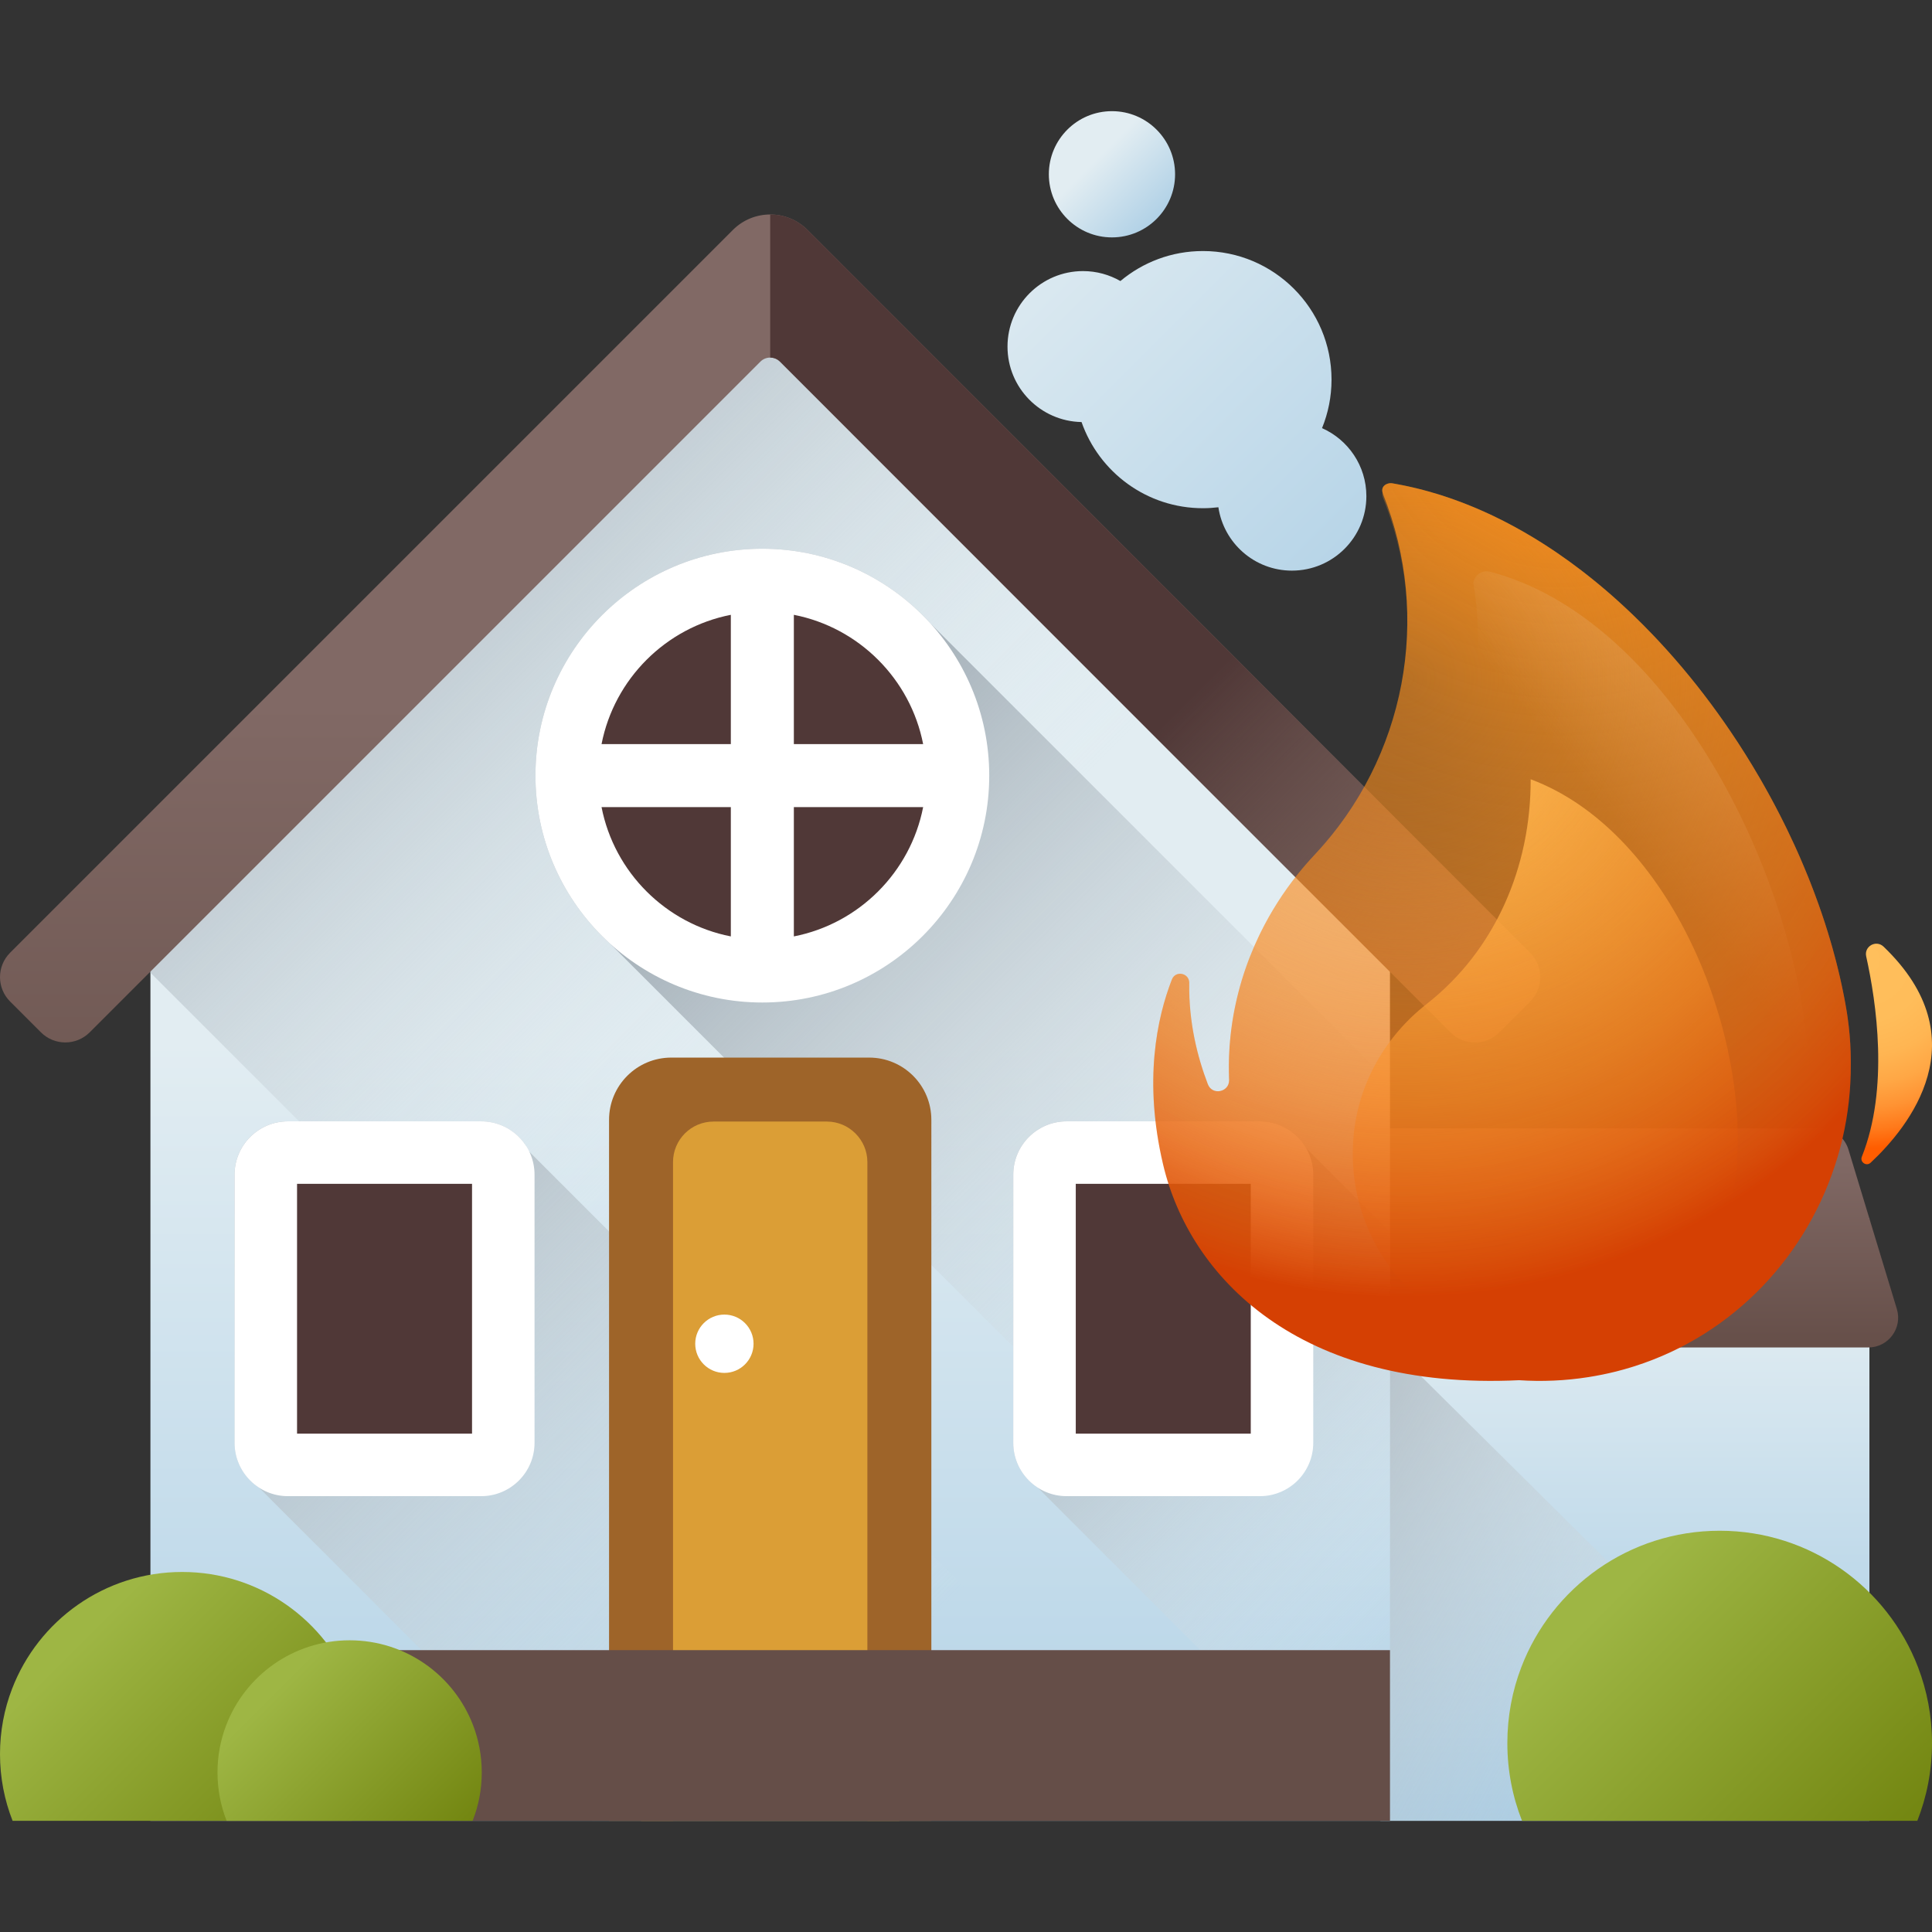
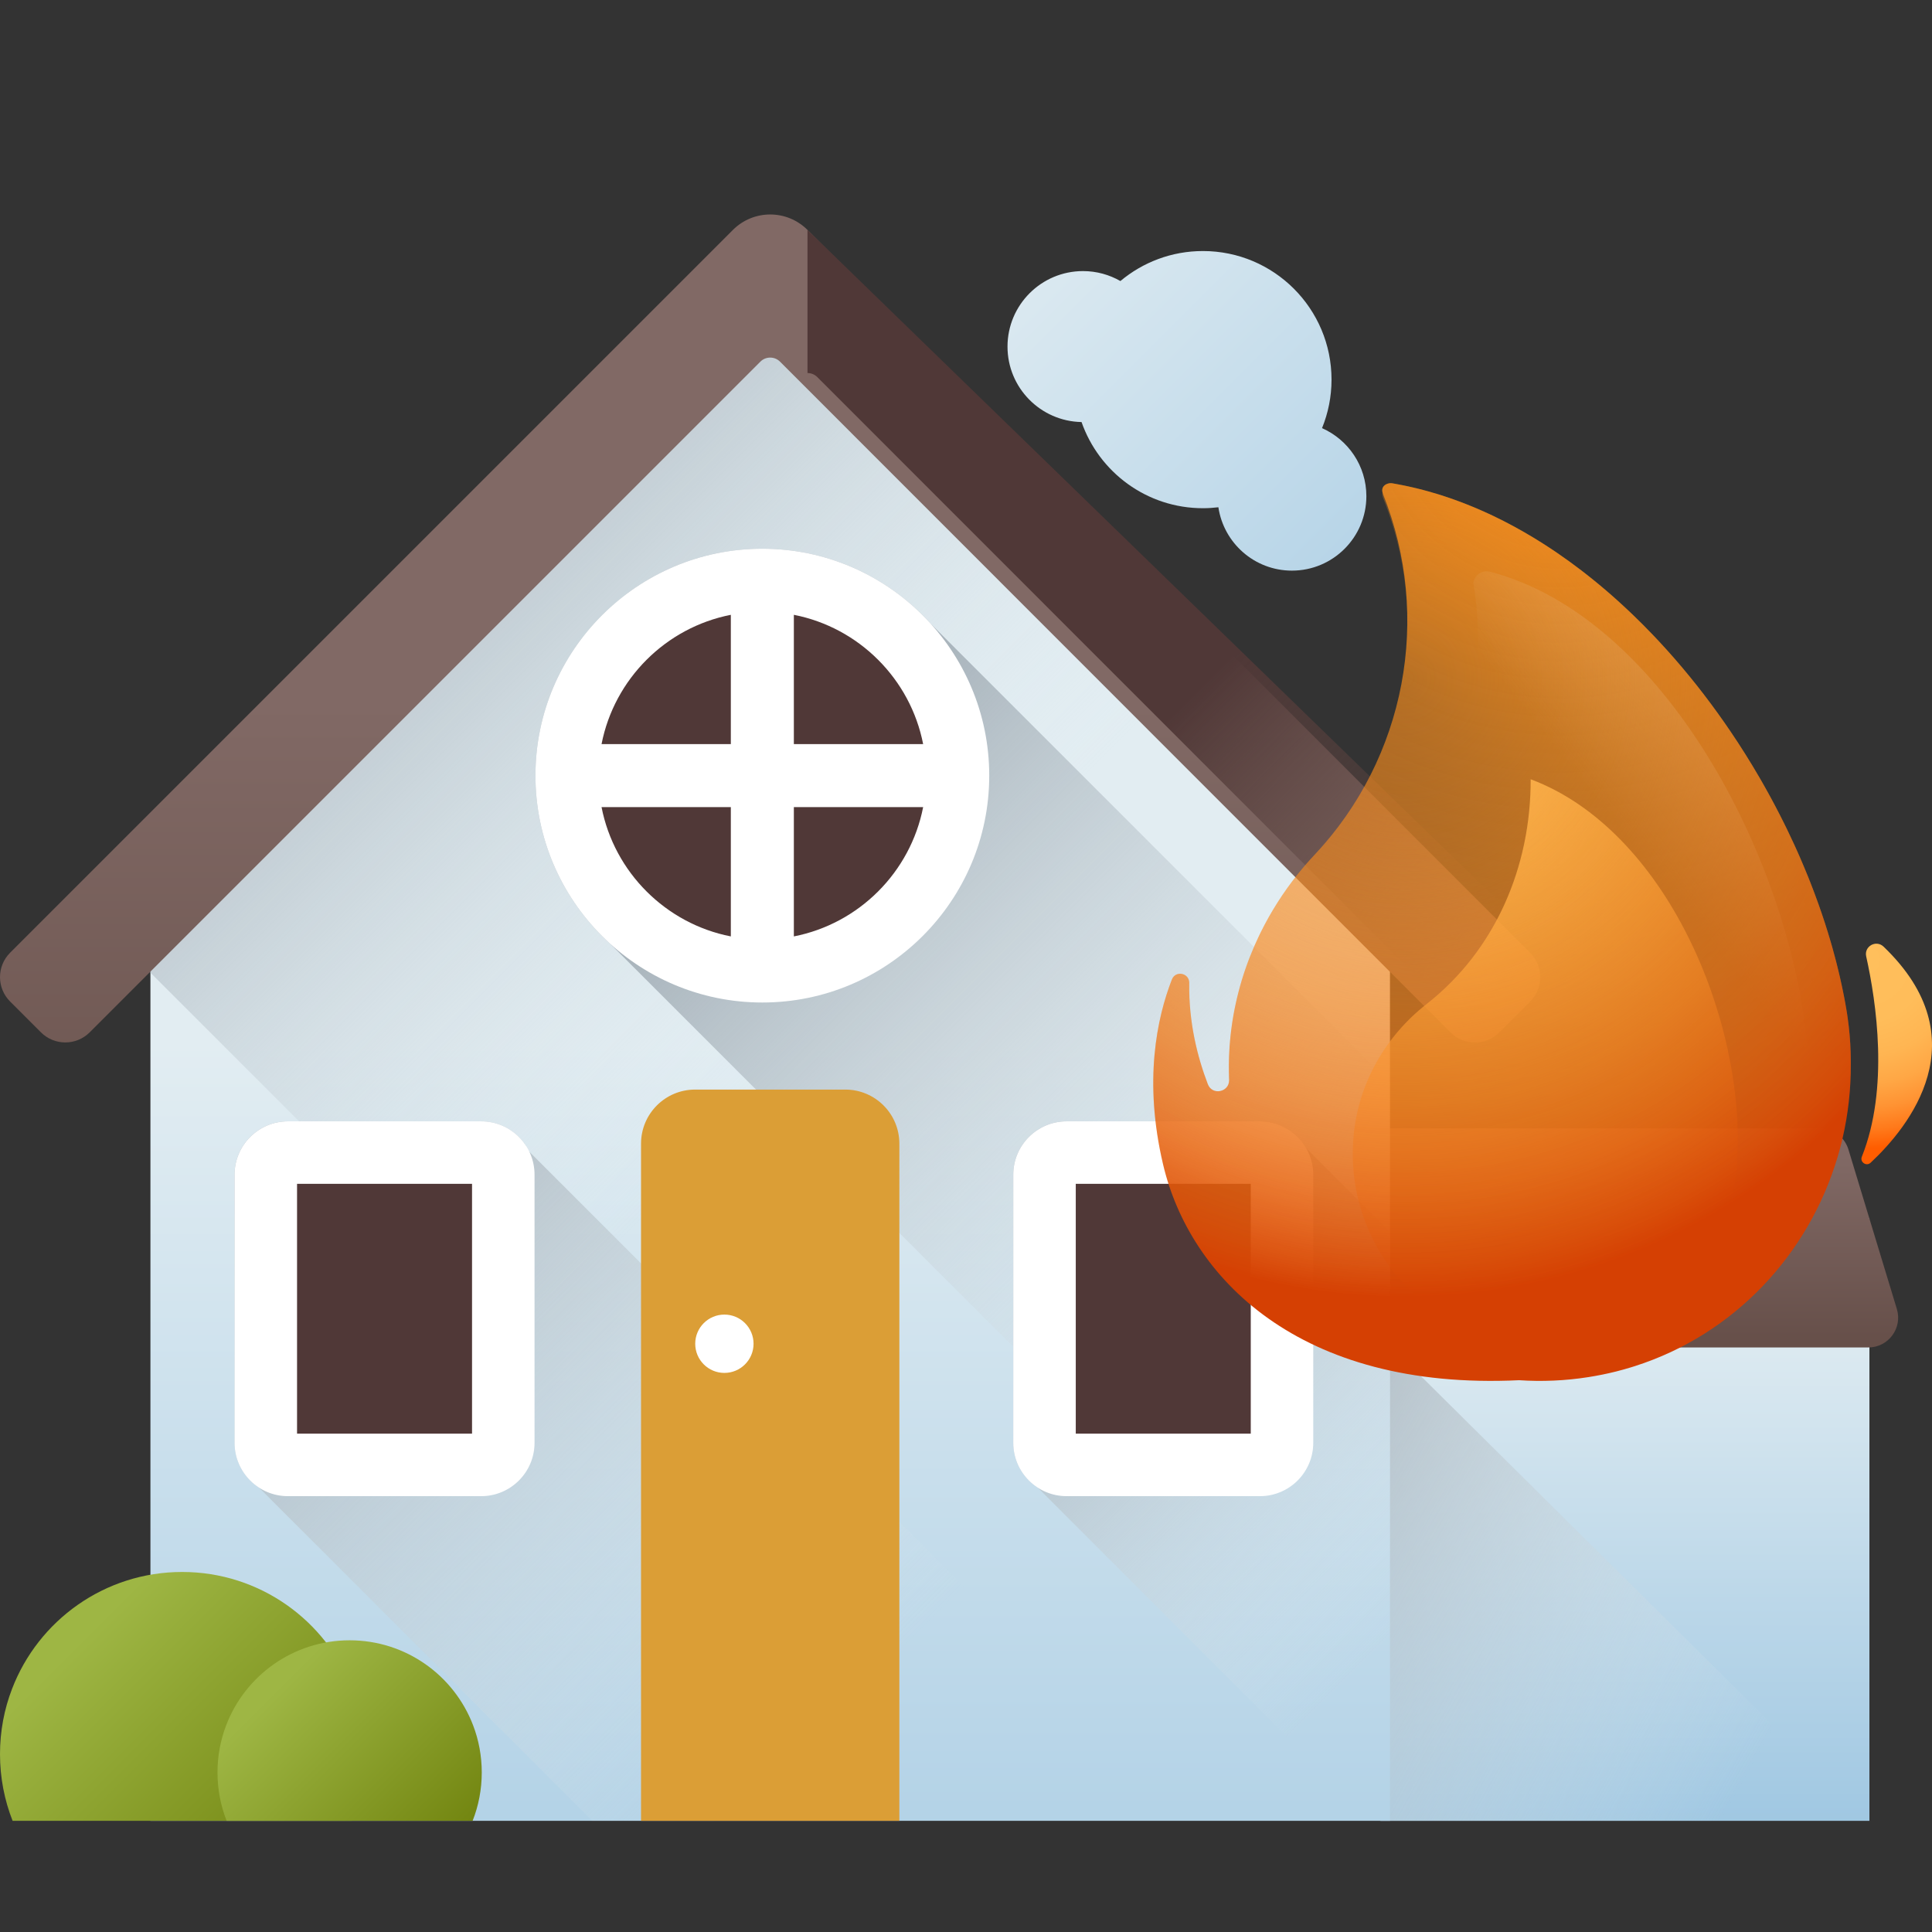
<svg xmlns="http://www.w3.org/2000/svg" version="1.1" id="Capa_1" x="0px" y="0px" viewBox="0 0 512 512" style="enable-background:new 0 0 512 512;" xml:space="preserve">
  <rect x="0" y="0" width="512" height="512" fill="#333333" stroke="none" />
  <linearGradient id="SVGID_1_" gradientUnits="userSpaceOnUse" x1="428.744" y1="172.769" x2="428.744" y2="31.529" gradientTransform="matrix(1.004 0 0 -1.004 0.192 516.553)">
    <stop offset="0" style="stop-color:#E2EDF2" />
    <stop offset="1" style="stop-color:#9FC7E2" />
  </linearGradient>
  <rect x="365.819" y="322.877" style="fill:url(#SVGID_1_);" width="129.596" height="159.664" />
  <linearGradient id="SVGID_2_" gradientUnits="userSpaceOnUse" x1="459.789" y1="43.66" x2="314.179" y2="125.24" gradientTransform="matrix(1.004 0 0 -1.004 0.192 516.553)">
    <stop offset="0" style="stop-color:#E2EDF2;stop-opacity:0" />
    <stop offset="1" style="stop-color:#A5B0B8" />
  </linearGradient>
  <polygon style="fill:url(#SVGID_2_);" points="368.929,357.119 365.819,357.119 365.819,482.536 495.412,482.536 " />
  <linearGradient id="SVGID_3_" gradientUnits="userSpaceOnUse" x1="432.538" y1="209.339" x2="432.538" y2="157.989" gradientTransform="matrix(1.004 0 0 -1.004 0.192 516.553)">
    <stop offset="0" style="stop-color:#816965" />
    <stop offset="1" style="stop-color:#654E48" />
  </linearGradient>
  <path style="fill:url(#SVGID_3_);" d="M365.819,357.09h129.315c5.299,0,9.093-5.117,7.553-10.187l-12.832-42.27  c-1.01-3.327-4.077-5.601-7.553-5.601H365.819V357.09z" />
  <linearGradient id="SVGID_4_" gradientUnits="userSpaceOnUse" x1="203.122" y1="239.239" x2="203.122" y2="-55.591" gradientTransform="matrix(1.004 0 0 -1.004 0.192 516.553)">
    <stop offset="0" style="stop-color:#E2EDF2" />
    <stop offset="1" style="stop-color:#9FC7E2" />
  </linearGradient>
  <polygon style="fill:url(#SVGID_4_);" points="368.356,229.653 368.356,482.536 39.866,482.536 39.866,229.653 204.11,64.414 " />
  <linearGradient id="SVGID_5_" gradientUnits="userSpaceOnUse" x1="226.589" y1="248.799" x2="83.419" y2="391.969" gradientTransform="matrix(1.004 0 0 -1.004 0.192 516.553)">
    <stop offset="0" style="stop-color:#E2EDF2;stop-opacity:0" />
    <stop offset="1" style="stop-color:#A5B0B8" />
  </linearGradient>
  <polygon style="fill:url(#SVGID_5_);" points="368.349,229.657 368.349,482.535 264.644,482.535 39.866,257.767 39.866,229.657   204.107,64.422 222.278,82.693 224.356,84.791 " />
  <linearGradient id="SVGID_6_" gradientUnits="userSpaceOnUse" x1="352.739" y1="158.1" x2="201.599" y2="309.24" gradientTransform="matrix(1.004 0 0 -1.004 0.192 516.553)">
    <stop offset="0" style="stop-color:#E2EDF2;stop-opacity:0" />
    <stop offset="1" style="stop-color:#A5B0B8" />
  </linearGradient>
  <path style="fill:url(#SVGID_6_);" d="M368.349,286.991v169.763L161.802,250.197c-12.208-11.013-19.898-26.955-19.898-44.654  c0-33.149,26.975-60.125,60.125-60.125c17.699,0,33.631,7.69,44.654,19.908L368.349,286.991z" />
  <linearGradient id="SVGID_7_" gradientUnits="userSpaceOnUse" x1="214.626" y1="55.746" x2="67.016" y2="203.366" gradientTransform="matrix(1.004 0 0 -1.004 0.192 516.553)">
    <stop offset="0" style="stop-color:#E2EDF2;stop-opacity:0" />
    <stop offset="1" style="stop-color:#A5B0B8" />
  </linearGradient>
  <path style="fill:url(#SVGID_7_);" d="M317.596,482.536H156.944l-88.31-88.31c-3.888-2.52-6.475-6.894-6.475-11.855v-71.076  c0-7.786,6.34-14.127,14.127-14.127h51.241c4.972,0,9.347,2.588,11.866,6.475l-0.384,0.305L317.596,482.536z" />
  <path style="fill:#503837;" d="M127.527,388.216H76.29c-3.231,0-5.851-2.619-5.851-5.851V311.3c0-3.231,2.619-5.851,5.851-5.851  h51.237c3.231,0,5.851,2.619,5.851,5.851v71.065C133.377,385.596,130.758,388.216,127.527,388.216z" />
  <path style="fill:#FFFFFF;" d="M127.527,396.497H76.29c-7.792,0-14.131-6.34-14.131-14.131V311.3c0-7.792,6.34-14.131,14.131-14.131  h51.237c7.792,0,14.131,6.34,14.131,14.131v71.066C141.658,390.157,135.32,396.497,127.527,396.497z M78.721,379.934h46.375v-66.203  H78.721V379.934z" />
  <linearGradient id="SVGID_8_" gradientUnits="userSpaceOnUse" x1="380.459" y1="95.49" x2="285.939" y2="190" gradientTransform="matrix(1.004 0 0 -1.004 0.192 516.553)">
    <stop offset="0" style="stop-color:#E2EDF2;stop-opacity:0" />
    <stop offset="1" style="stop-color:#A5B0B8" />
  </linearGradient>
  <path style="fill:url(#SVGID_8_);" d="M368.362,326.484v156.052h-5.041l-88.31-88.31c-3.899-2.52-6.487-6.894-6.487-11.855v-71.076  c0-7.786,6.34-14.127,14.138-14.127h51.23c4.972,0,9.346,2.588,11.866,6.475l0.204,0.159l-0.136,0.147L368.362,326.484z" />
  <path style="fill:#503837;" d="M333.895,388.216h-51.237c-3.232,0-5.851-2.619-5.851-5.851V311.3c0-3.231,2.619-5.851,5.851-5.851  h51.237c3.232,0,5.851,2.619,5.851,5.851v71.065C339.746,385.596,337.127,388.216,333.895,388.216z" />
  <path style="fill:#FFFFFF;" d="M333.895,396.497h-51.237c-7.792,0-14.131-6.34-14.131-14.131V311.3  c0-7.792,6.34-14.131,14.131-14.131h51.237c7.792,0,14.131,6.34,14.131,14.131v71.066  C348.027,390.157,341.688,396.497,333.895,396.497z M285.09,379.934h46.375v-66.203H285.09V379.934z" />
  <linearGradient id="SVGID_9_" gradientUnits="userSpaceOnUse" x1="203.1" y1="328.859" x2="203.1" y2="163.169" gradientTransform="matrix(1.004 0 0 -1.004 0.192 516.553)">
    <stop offset="0" style="stop-color:#816965" />
    <stop offset="1" style="stop-color:#654E48" />
  </linearGradient>
  <path style="fill:url(#SVGID_9_);" d="M405.498,252.497L213.995,60.933c-5.458-5.458-14.309-5.458-19.767,0L2.678,252.482  c-3.571,3.571-3.571,9.361,0,12.932l8.164,8.164c3.571,3.571,9.361,3.571,12.932,0L201.509,95.842c1.437-1.437,3.767-1.437,5.204,0  l177.689,177.75c3.571,3.571,9.361,3.571,12.932,0l8.164-8.164C409.069,261.858,409.069,256.068,405.498,252.497z" />
  <linearGradient id="SVGID_10_" gradientUnits="userSpaceOnUse" x1="383.658" y1="261.378" x2="314.308" y2="330.728" gradientTransform="matrix(1.004 0 0 -1.004 0.192 516.553)">
    <stop offset="0" style="stop-color:#654E48;stop-opacity:0" />
    <stop offset="1" style="stop-color:#503837" />
  </linearGradient>
-   <path style="fill:url(#SVGID_10_);" d="M213.995,60.933c-2.73-2.73-6.307-4.094-9.884-4.094v37.925c0.942,0,1.883,0.359,2.602,1.078  l177.689,177.75c3.571,3.571,9.361,3.571,12.932,0l8.164-8.164c3.571-3.571,3.571-9.361,0-12.932L213.995,60.933z" />
+   <path style="fill:url(#SVGID_10_);" d="M213.995,60.933v37.925c0.942,0,1.883,0.359,2.602,1.078  l177.689,177.75c3.571,3.571,9.361,3.571,12.932,0l8.164-8.164c3.571-3.571,3.571-9.361,0-12.932L213.995,60.933z" />
  <path style="fill:#DB9E36;" d="M169.882,482.531v-179.45c0-7.915,6.416-14.332,14.332-14.332h39.795  c7.915,0,14.332,6.416,14.332,14.332v179.45H169.882z" />
-   <path style="fill:#9E6429;" d="M246.817,482.531h-16.952V307.966c0-5.907-4.834-10.741-10.741-10.741h-30.025  c-5.932,0-10.741,4.809-10.741,10.741v174.565h-16.952V296.756c0-9.104,7.38-16.483,16.483-16.483h52.445  c9.104,0,16.483,7.38,16.483,16.483L246.817,482.531L246.817,482.531z" />
  <circle style="fill:#FFFFFF;" cx="191.97" cy="356.107" r="7.729" />
-   <rect x="39.861" y="437.304" style="fill:#654E48;" width="328.503" height="45.227" />
  <linearGradient id="SVGID_11_" gradientUnits="userSpaceOnUse" x1="20.775" y1="81.427" x2="80.107" y2="22.097" gradientTransform="matrix(1.004 0 0 -1.004 0.192 516.553)">
    <stop offset="0" style="stop-color:#9EB644" />
    <stop offset="1" style="stop-color:#738611" />
  </linearGradient>
  <path style="fill:url(#SVGID_11_);" d="M96.543,464.86c0,6.24-1.181,12.198-3.336,17.671H3.336C1.181,477.058,0,471.101,0,464.86  c0-6.077,1.12-11.887,3.172-17.24c6.939-18.154,24.515-31.032,45.099-31.032s38.161,12.878,45.099,31.032  C95.423,452.974,96.543,458.783,96.543,464.86z" />
  <linearGradient id="SVGID_12_" gradientUnits="userSpaceOnUse" x1="72.432" y1="68.372" x2="115.472" y2="25.332" gradientTransform="matrix(1.004 0 0 -1.004 0.192 516.553)">
    <stop offset="0" style="stop-color:#9EB644" />
    <stop offset="1" style="stop-color:#738611" />
  </linearGradient>
  <path style="fill:url(#SVGID_12_);" d="M127.671,469.713c0,4.527-0.856,8.848-2.419,12.818H60.058  c-1.563-3.971-2.419-8.291-2.419-12.818c0-4.408,0.813-8.623,2.301-12.506c5.034-13.168,17.783-22.511,32.716-22.511  s27.682,9.341,32.716,22.511C126.858,461.09,127.671,465.305,127.671,469.713z" />
  <linearGradient id="SVGID_13_" gradientUnits="userSpaceOnUse" x1="422.151" y1="89.302" x2="491.311" y2="20.142" gradientTransform="matrix(1.004 0 0 -1.004 0.192 516.553)">
    <stop offset="0" style="stop-color:#9EB644" />
    <stop offset="1" style="stop-color:#738611" />
  </linearGradient>
-   <path style="fill:url(#SVGID_13_);" d="M512,461.933c0,7.274-1.376,14.219-3.888,20.598H403.35  c-2.512-6.381-3.888-13.324-3.888-20.598c0-7.084,1.306-13.856,3.697-20.097c8.089-21.162,28.577-36.173,52.571-36.173  c23.995,0,44.483,15.012,52.571,36.173C510.694,448.076,512,454.849,512,461.933z" />
  <circle style="fill:#503837;" cx="202.029" cy="205.549" r="51.778" />
  <path style="fill:#FFFFFF;" d="M202.029,145.417c-33.156,0-60.13,26.973-60.13,60.13s26.973,60.13,60.13,60.13  s60.13-26.973,60.13-60.13S235.185,145.417,202.029,145.417z M244.642,197.195H210.38v-34.262  C227.638,166.31,241.265,179.937,244.642,197.195z M193.678,162.934v34.262h-34.262C162.792,179.937,176.419,166.31,193.678,162.934  z M159.416,213.898h34.262v34.262C176.419,244.783,162.792,231.156,159.416,213.898z M210.38,248.159v-34.262h34.262  C241.265,231.156,227.638,244.783,210.38,248.159z" />
  <radialGradient id="SVGID_14_" cx="95.57" cy="425.705" r="249.38" gradientTransform="matrix(0.993 -0.15 -0.15 -0.993 382.67 541.14)" gradientUnits="userSpaceOnUse">
    <stop offset="0" style="stop-color:#FF931E" />
    <stop offset="0.345" style="stop-color:#FE911D;stop-opacity:0.655" />
    <stop offset="0.537" style="stop-color:#FA891B;stop-opacity:0.463" />
    <stop offset="0.691" style="stop-color:#F37B16;stop-opacity:0.309" />
    <stop offset="0.826" style="stop-color:#E96710;stop-opacity:0.174" />
    <stop offset="0.946" style="stop-color:#DC4E08;stop-opacity:0.054" />
    <stop offset="1" style="stop-color:#D54003;stop-opacity:0" />
  </radialGradient>
  <path style="fill:url(#SVGID_14_);" d="M489.263,267.242c-0.08-0.454-0.161-0.909-0.24-1.362l-0.018-0.118  c-0.085-0.454-0.173-0.913-0.259-1.371l-0.004-0.028c-0.086-0.419-0.168-0.844-0.254-1.263c-0.107-0.559-0.227-1.122-0.346-1.687  c-0.199-0.937-0.411-1.878-0.627-2.818c-0.22-0.963-0.459-1.935-0.704-2.904c-0.118-0.483-0.244-0.971-0.375-1.458  c-0.224-0.87-0.459-1.739-0.705-2.611c-0.051-0.188-0.102-0.37-0.154-0.558c-0.135-0.475-0.27-0.95-0.412-1.429  c-0.97-3.331-2.055-6.673-3.245-10.011c-0.338-0.945-0.683-1.888-1.039-2.837c-0.01-0.027-0.02-0.054-0.03-0.082  c-0.347-0.927-0.705-1.845-1.063-2.77c-0.214-0.538-0.428-1.075-0.641-1.613c-0.354-0.862-0.71-1.724-1.069-2.585  c-0.208-0.498-0.416-0.997-0.634-1.493c-0.204-0.47-0.408-0.946-0.611-1.417c-0.209-0.469-0.419-0.945-0.628-1.42  c-0.163-0.355-0.32-0.712-0.483-1.067c-0.111-0.242-0.223-0.485-0.335-0.733c-0.585-1.282-1.193-2.56-1.811-3.837  c-0.226-0.467-0.458-0.933-0.69-1.404c-0.226-0.467-0.463-0.932-0.701-1.396c-0.2-0.408-0.41-0.807-0.615-1.214  c-0.743-1.454-1.509-2.904-2.291-4.346c-0.248-0.464-0.502-0.921-0.755-1.377c-0.254-0.463-0.507-0.92-0.766-1.375  c-0.254-0.463-0.513-0.919-0.777-1.373c-0.259-0.456-0.523-0.912-0.788-1.366c-2.379-4.091-4.904-8.114-7.571-12.046  c-0.541-0.799-1.086-1.592-1.637-2.383c-4.695-6.734-9.791-13.185-15.228-19.22c-0.283-0.314-0.567-0.628-0.855-0.936  c-0.359-0.395-0.718-0.79-1.082-1.178c-0.363-0.389-0.729-0.782-1.091-1.166c-0.355-0.372-0.706-0.746-1.067-1.117  c-0.745-0.78-1.5-1.547-2.261-2.313c-0.752-0.75-1.504-1.494-2.266-2.232c-0.25-0.244-0.505-0.488-0.761-0.732  c-0.304-0.299-0.613-0.592-0.927-0.879c-0.222-0.214-0.444-0.423-0.677-0.629c-0.356-0.337-0.718-0.675-1.084-1.005  c-0.381-0.356-0.775-0.712-1.168-1.061c-0.387-0.35-0.778-0.695-1.171-1.044c-0.432-0.378-0.862-0.756-1.299-1.133  c-0.31-0.264-0.621-0.534-0.932-0.798c-0.443-0.376-0.884-0.747-1.331-1.117c-0.402-0.336-0.802-0.662-1.209-0.992  c-0.354-0.286-0.708-0.572-1.062-0.858c-0.452-0.363-0.91-0.721-1.366-1.077c-0.359-0.285-0.724-0.564-1.083-0.844  c-2.096-1.606-4.217-3.145-6.367-4.611c-0.417-0.282-0.833-0.565-1.251-0.847c-1.319-0.883-2.651-1.736-3.991-2.564  c-0.42-0.259-0.838-0.518-1.262-0.771c-3.407-2.053-6.881-3.935-10.406-5.619c-0.447-0.215-0.893-0.424-1.344-0.631  c-2.574-1.189-5.173-2.276-7.801-3.249c-0.441-0.17-0.878-0.328-1.323-0.485c-0.365-0.135-0.73-0.258-1.1-0.387  c-0.723-0.248-1.45-0.489-2.176-0.719c-0.375-0.121-0.756-0.243-1.136-0.358c-0.857-0.262-1.718-0.512-2.583-0.75  c-0.378-0.104-0.757-0.208-1.134-0.306c-0.335-0.087-0.672-0.175-1.012-0.262c-0.294-0.076-0.586-0.148-0.884-0.218  c-0.352-0.085-0.711-0.169-1.069-0.253c-0.292-0.065-0.59-0.136-0.887-0.2c-1.03-0.225-2.069-0.436-3.111-0.624  c-0.398-0.078-0.799-0.145-1.202-0.216c-0.029-0.001-0.064-0.007-0.094-0.014c-0.059-0.008-0.117-0.017-0.177-0.025  c-1.224-0.097-3.062,0.808-2.246,2.855c13.029,32.679,5.987,69.959-18.103,95.599c-1.562,1.663-3.058,3.386-4.482,5.161  c-3.821,4.78-7.121,9.953-9.828,15.433c-0.147,0.287-0.287,0.578-0.422,0.869c-0.871,1.813-1.676,3.655-2.406,5.528  c-0.126,0.312-0.25,0.63-0.369,0.948c-0.137,0.354-0.266,0.714-0.397,1.073c-0.136,0.36-0.26,0.719-0.384,1.082  c-0.129,0.359-0.248,0.723-0.371,1.086c-0.117,0.363-0.236,0.727-0.352,1.095c-0.102,0.315-0.199,0.628-0.295,0.943  c-0.121,0.416-0.248,0.837-0.368,1.259c-0.105,0.367-0.206,0.734-0.305,1.105c-0.099,0.372-0.199,0.744-0.292,1.115  c-0.119,0.467-0.233,0.934-0.341,1.398c-0.067,0.281-0.135,0.561-0.195,0.847c-0.135,0.596-0.263,1.192-0.38,1.79  c-0.06,0.285-0.116,0.564-0.166,0.848c-0.069,0.344-0.133,0.688-0.19,1.03c-0.424,2.418-0.74,4.861-0.938,7.327  c-0.027,0.28-0.048,0.56-0.069,0.839c-0.044,0.658-0.082,1.319-0.109,1.98c-0.02,0.36-0.03,0.719-0.045,1.072  c-0.035,1.215-0.047,2.431-0.03,3.649c0.012,0.689,0.03,1.382,0.06,2.075c0.001,0.015,0.001,0.032,0.002,0.05  c0.176,3.315-4.452,4.324-5.64,1.225c-2.726-7.107-5.102-16.368-4.93-26.822c0.044-2.667-3.629-3.424-4.597-0.939  c-3.966,10.182-7.555,26.909-2.324,49.058c7.649,32.391,41.155,65.274,110.458,55.615c0.749-0.097,1.498-0.203,2.249-0.32  c2.48-0.392,4.909-0.885,7.294-1.482c1.341-0.34,2.672-0.715,3.989-1.114c0.347-0.104,0.693-0.214,1.039-0.324  c26.275-8.464,45.99-29.685,53.686-55.383c0.094-0.325,0.19-0.651,0.28-0.969c0.056-0.199,0.112-0.397,0.169-0.595  c0.039-0.162,0.084-0.318,0.13-0.475c0.089-0.324,0.172-0.654,0.261-0.978c0.077-0.328,0.16-0.658,0.243-0.981  c0.082-0.329,0.16-0.658,0.237-0.986c1.652-7.055,2.41-14.388,2.164-21.846c-0.094-2.991-0.353-5.997-0.78-9.013  c-0.053-0.354-0.101-0.71-0.154-1.059C489.429,268.23,489.349,267.736,489.263,267.242z" />
  <radialGradient id="SVGID_15_" cx="-55.676" cy="385.235" r="149.14" gradientTransform="matrix(1.001 0.082 0.082 -1.001 406.287 590.922)" gradientUnits="userSpaceOnUse">
    <stop offset="0" style="stop-color:#FFBF5C" />
    <stop offset="0.325" style="stop-color:#FFBD5A;stop-opacity:0.773" />
    <stop offset="0.508" style="stop-color:#FFB452;stop-opacity:0.645" />
    <stop offset="0.655" style="stop-color:#FFA745;stop-opacity:0.541" />
    <stop offset="0.784" style="stop-color:#FF9333;stop-opacity:0.451" />
    <stop offset="0.9" style="stop-color:#FF7A1B;stop-opacity:0.37" />
    <stop offset="1" style="stop-color:#FF5D00;stop-opacity:0.3" />
  </radialGradient>
  <path style="fill:url(#SVGID_15_);" d="M460.376,308.079c-1.752,28.462-26.338,50.594-54.772,48.434  c-28.206-2.143-49.243-26.824-46.936-54.977c1.187-14.478,8.618-27.019,19.383-35.449c18.216-14.267,27.654-36.38,27.589-59.518  c0-0.039,0.003-0.057,0.011-0.054C441.197,219.803,462.729,269.863,460.376,308.079z" />
  <radialGradient id="SVGID_16_" cx="491.929" cy="261.219" r="49.822" gradientTransform="matrix(1.004 0 0 -1.004 0.192 516.553)" gradientUnits="userSpaceOnUse">
    <stop offset="0" style="stop-color:#FFBF5C" />
    <stop offset="0.328" style="stop-color:#FFBD5A" />
    <stop offset="0.511" style="stop-color:#FFB552" />
    <stop offset="0.658" style="stop-color:#FFA745" />
    <stop offset="0.785" style="stop-color:#FF9333" />
    <stop offset="0.9" style="stop-color:#FF7A1B" />
    <stop offset="1" style="stop-color:#FF5D00" />
  </radialGradient>
  <path style="fill:url(#SVGID_16_);" d="M494.559,253.446c2.679,12.061,6.099,35.005-1.152,53.094  c-0.574,1.433,1.199,2.644,2.327,1.59c10.094-9.426,29.045-32.707,3.433-57.259C497.193,248.98,493.966,250.778,494.559,253.446z" />
  <linearGradient id="SVGID_17_" gradientUnits="userSpaceOnUse" x1="436.587" y1="284.621" x2="569.237" y2="390.981" gradientTransform="matrix(1.004 0 0 -1.004 0.192 516.553)">
    <stop offset="1.000000e-004" style="stop-color:#E7EEED;stop-opacity:0" />
    <stop offset="1" style="stop-color:#E7EEED" />
  </linearGradient>
  <path style="fill:url(#SVGID_17_);" d="M478.747,275.235c3.76,36.655-22.925,70.05-59.63,73.283  c-36.411,3.208-68.43-23.828-71.417-60.207c-1.536-18.707,5.297-36.261,17.246-49.277c20.22-22.025,30.468-54.992,25.513-84.477  c0-0.002,0-0.011,0.002-0.025c0.237-2.141,2.352-3.563,4.435-3.016C440.999,163.622,473.835,227.341,478.747,275.235z" />
  <radialGradient id="SVGID_18_" cx="370.459" cy="335.449" r="163.43" gradientTransform="matrix(1.004 0 0 -1.004 0.192 516.553)" gradientUnits="userSpaceOnUse">
    <stop offset="0" style="stop-color:#FF931E;stop-opacity:0" />
    <stop offset="0.335" style="stop-color:#FE911D;stop-opacity:0.335" />
    <stop offset="0.528" style="stop-color:#FA881B;stop-opacity:0.528" />
    <stop offset="0.686" style="stop-color:#F27A16;stop-opacity:0.686" />
    <stop offset="0.825" style="stop-color:#E8660F;stop-opacity:0.825" />
    <stop offset="0.949" style="stop-color:#DB4D07;stop-opacity:0.949" />
    <stop offset="1" style="stop-color:#D54003" />
  </radialGradient>
  <path style="fill:url(#SVGID_18_);" d="M490.437,278.792c-0.094-2.991-0.353-5.997-0.78-9.013c-0.053-0.354-0.101-0.71-0.154-1.059  c-0.074-0.49-0.155-0.984-0.24-1.478c-0.08-0.454-0.161-0.909-0.24-1.362l-0.018-0.118c-0.085-0.454-0.173-0.913-0.259-1.371  l-0.004-0.028c-0.086-0.419-0.168-0.844-0.254-1.263c-0.107-0.559-0.227-1.122-0.346-1.687c-0.199-0.937-0.411-1.878-0.627-2.818  c-0.22-0.963-0.459-1.935-0.704-2.904c-0.118-0.483-0.244-0.971-0.375-1.458c-0.224-0.87-0.459-1.739-0.705-2.611  c-0.051-0.188-0.102-0.37-0.154-0.558c-0.135-0.475-0.27-0.95-0.412-1.429c-0.97-3.331-2.055-6.673-3.245-10.011  c-0.338-0.945-0.683-1.888-1.039-2.837c-0.01-0.027-0.02-0.054-0.029-0.082c-0.347-0.927-0.705-1.845-1.063-2.77  c-0.214-0.538-0.428-1.075-0.641-1.613c-0.354-0.861-0.71-1.724-1.069-2.584c-0.208-0.498-0.416-0.997-0.634-1.493  c-0.204-0.47-0.408-0.946-0.611-1.417c-0.209-0.469-0.419-0.945-0.628-1.42c-0.164-0.355-0.32-0.712-0.484-1.067  c-0.111-0.242-0.223-0.485-0.335-0.733c-0.585-1.282-1.193-2.56-1.811-3.837c-0.226-0.467-0.458-0.933-0.69-1.404  c-0.226-0.467-0.463-0.932-0.701-1.396c-0.2-0.408-0.41-0.807-0.615-1.214c-0.743-1.454-1.509-2.904-2.291-4.346  c-0.249-0.464-0.502-0.921-0.755-1.377c-0.254-0.463-0.507-0.92-0.766-1.375c-0.254-0.463-0.513-0.919-0.777-1.373  c-0.259-0.456-0.523-0.912-0.788-1.366c-2.379-4.091-4.904-8.114-7.571-12.046c-0.541-0.799-1.086-1.592-1.637-2.383  c-4.695-6.734-9.791-13.184-15.228-19.22c-0.283-0.314-0.567-0.628-0.855-0.936c-0.359-0.395-0.718-0.79-1.082-1.178  c-0.363-0.389-0.729-0.782-1.091-1.166c-0.355-0.372-0.706-0.746-1.067-1.117c-0.746-0.78-1.5-1.547-2.261-2.313  c-0.752-0.75-1.504-1.494-2.266-2.232c-0.25-0.244-0.505-0.488-0.761-0.732c-0.304-0.299-0.613-0.592-0.927-0.879  c-0.222-0.214-0.444-0.423-0.677-0.629c-0.356-0.337-0.718-0.675-1.084-1.005c-0.381-0.356-0.775-0.712-1.168-1.061  c-0.387-0.35-0.778-0.695-1.171-1.044c-0.432-0.378-0.862-0.756-1.299-1.133c-0.31-0.264-0.621-0.534-0.932-0.798  c-0.443-0.376-0.884-0.747-1.331-1.117c-0.402-0.336-0.802-0.662-1.209-0.992c-0.354-0.286-0.708-0.572-1.062-0.858  c-0.452-0.363-0.909-0.721-1.366-1.077c-0.359-0.285-0.724-0.564-1.083-0.844c-2.096-1.606-4.216-3.145-6.367-4.611  c-0.417-0.282-0.834-0.565-1.251-0.847c-1.319-0.883-2.651-1.736-3.991-2.564c-0.42-0.259-0.838-0.518-1.262-0.771  c-3.407-2.053-6.881-3.935-10.406-5.619c-0.447-0.215-0.893-0.424-1.344-0.631c-2.574-1.189-5.174-2.276-7.802-3.249  c-0.441-0.17-0.878-0.328-1.322-0.485c-0.365-0.135-0.73-0.258-1.1-0.387c-0.723-0.248-1.45-0.489-2.176-0.72  c-0.375-0.121-0.756-0.243-1.136-0.358c-0.857-0.262-1.718-0.512-2.583-0.75c-0.378-0.104-0.757-0.208-1.134-0.306  c-0.335-0.087-0.672-0.175-1.012-0.262c-0.294-0.076-0.586-0.148-0.885-0.218c-0.352-0.085-0.711-0.169-1.069-0.253  c-0.292-0.065-0.59-0.136-0.887-0.2c-1.03-0.225-2.069-0.436-3.111-0.624c-0.398-0.078-0.799-0.145-1.202-0.216  c-0.029-0.001-0.064-0.008-0.094-0.015c-0.059-0.008-0.117-0.017-0.177-0.025c-1.145-0.091-2.829,0.697-2.37,2.477  c-0.1,0.388-0.076,0.852,0.143,1.401c4.025,10.095,6.129,20.63,6.412,31.124c0.362,23.129-8.127,45.991-24.533,63.453  c-1.562,1.663-3.058,3.386-4.483,5.161c-3.821,4.78-7.121,9.953-9.828,15.433c-0.147,0.287-0.287,0.578-0.422,0.869  c-0.871,1.813-1.676,3.655-2.406,5.528c-0.125,0.312-0.25,0.63-0.369,0.948c-0.137,0.354-0.266,0.714-0.397,1.073  c-0.136,0.36-0.26,0.719-0.383,1.082c-0.129,0.359-0.248,0.723-0.371,1.086c-0.117,0.363-0.236,0.727-0.352,1.095  c-0.102,0.315-0.199,0.628-0.295,0.943c-0.121,0.416-0.248,0.837-0.368,1.259c-0.105,0.367-0.206,0.734-0.305,1.105  c-0.099,0.372-0.199,0.744-0.292,1.115c-0.119,0.467-0.233,0.934-0.341,1.398c-0.067,0.281-0.135,0.561-0.195,0.847  c-0.135,0.596-0.263,1.192-0.38,1.79c-0.06,0.285-0.116,0.564-0.166,0.848c-0.069,0.344-0.133,0.688-0.19,1.03  c-0.424,2.418-0.74,4.861-0.938,7.327c-0.027,0.28-0.048,0.56-0.069,0.839c-0.044,0.658-0.082,1.319-0.109,1.98  c-0.02,0.36-0.03,0.719-0.045,1.072c-0.035,1.215-0.047,2.43-0.03,3.649c0.003,0.199,0.013,0.4,0.017,0.598  c0.001,0.142-0.001,0.283,0.001,0.425c0.007,0.428,0.024,0.858,0.037,1.289c-0.01,3.16-4.468,4.076-5.634,1.038  c-2.725-7.107-5.102-16.368-4.93-26.822c0.044-2.667-3.629-3.424-4.597-0.939c-3.966,10.182-7.555,26.909-2.324,49.058  c7.03,29.77,35.908,59.954,94.346,57.142c6.016,0.402,12.17,0.151,18.38-0.825c2.48-0.392,4.909-0.885,7.296-1.482  c1.341-0.34,2.673-0.709,3.989-1.114c0.347-0.104,0.693-0.214,1.039-0.324c26.381-8.451,46.023-29.655,53.686-55.383  c0.094-0.325,0.19-0.651,0.28-0.969c0.056-0.199,0.112-0.397,0.169-0.595c0.039-0.162,0.084-0.318,0.129-0.475  c0.089-0.324,0.172-0.654,0.261-0.978c0.077-0.328,0.16-0.658,0.243-0.981c0.082-0.329,0.16-0.658,0.237-0.986  c1.473-6.334,2.218-12.904,2.184-19.592C490.481,280.98,490.473,279.887,490.437,278.792z" />
  <linearGradient id="SVGID_19_" gradientUnits="userSpaceOnUse" x1="264.809" y1="465.309" x2="411.709" y2="318.409" gradientTransform="matrix(1.004 0 0 -1.004 0.192 516.553)">
    <stop offset="0" style="stop-color:#E2EDF2" />
    <stop offset="1" style="stop-color:#9FC7E2" />
  </linearGradient>
  <path style="fill:url(#SVGID_19_);" d="M266.999,91.856c0-11.054,8.961-20.015,20.015-20.015c3.607,0,6.983,0.968,9.906,2.637  c5.919-4.959,13.545-7.95,21.87-7.95c18.821,0,34.078,15.258,34.078,34.078c0,4.549-0.898,8.887-2.516,12.854  c6.917,3.066,11.749,9.981,11.749,18.034c0,10.897-8.834,19.73-19.73,19.73c-9.896,0-18.067-7.293-19.488-16.794  c-1.343,0.161-2.707,0.253-4.093,0.253c-14.879,0-27.523-9.54-32.171-22.834C275.749,111.638,266.999,102.777,266.999,91.856z" />
  <linearGradient id="SVGID_20_" gradientUnits="userSpaceOnUse" x1="289.256" y1="472.613" x2="310.886" y2="450.976" gradientTransform="matrix(1.004 0 0 -1.004 0.192 516.553)">
    <stop offset="0" style="stop-color:#E2EDF2" />
    <stop offset="1" style="stop-color:#9FC7E2" />
  </linearGradient>
-   <circle style="fill:url(#SVGID_20_);" cx="294.681" cy="46.186" r="16.727" />
  <g>
</g>
  <g>
</g>
  <g>
</g>
  <g>
</g>
  <g>
</g>
  <g>
</g>
  <g>
</g>
  <g>
</g>
  <g>
</g>
  <g>
</g>
  <g>
</g>
  <g>
</g>
  <g>
</g>
  <g>
</g>
  <g>
</g>
</svg>